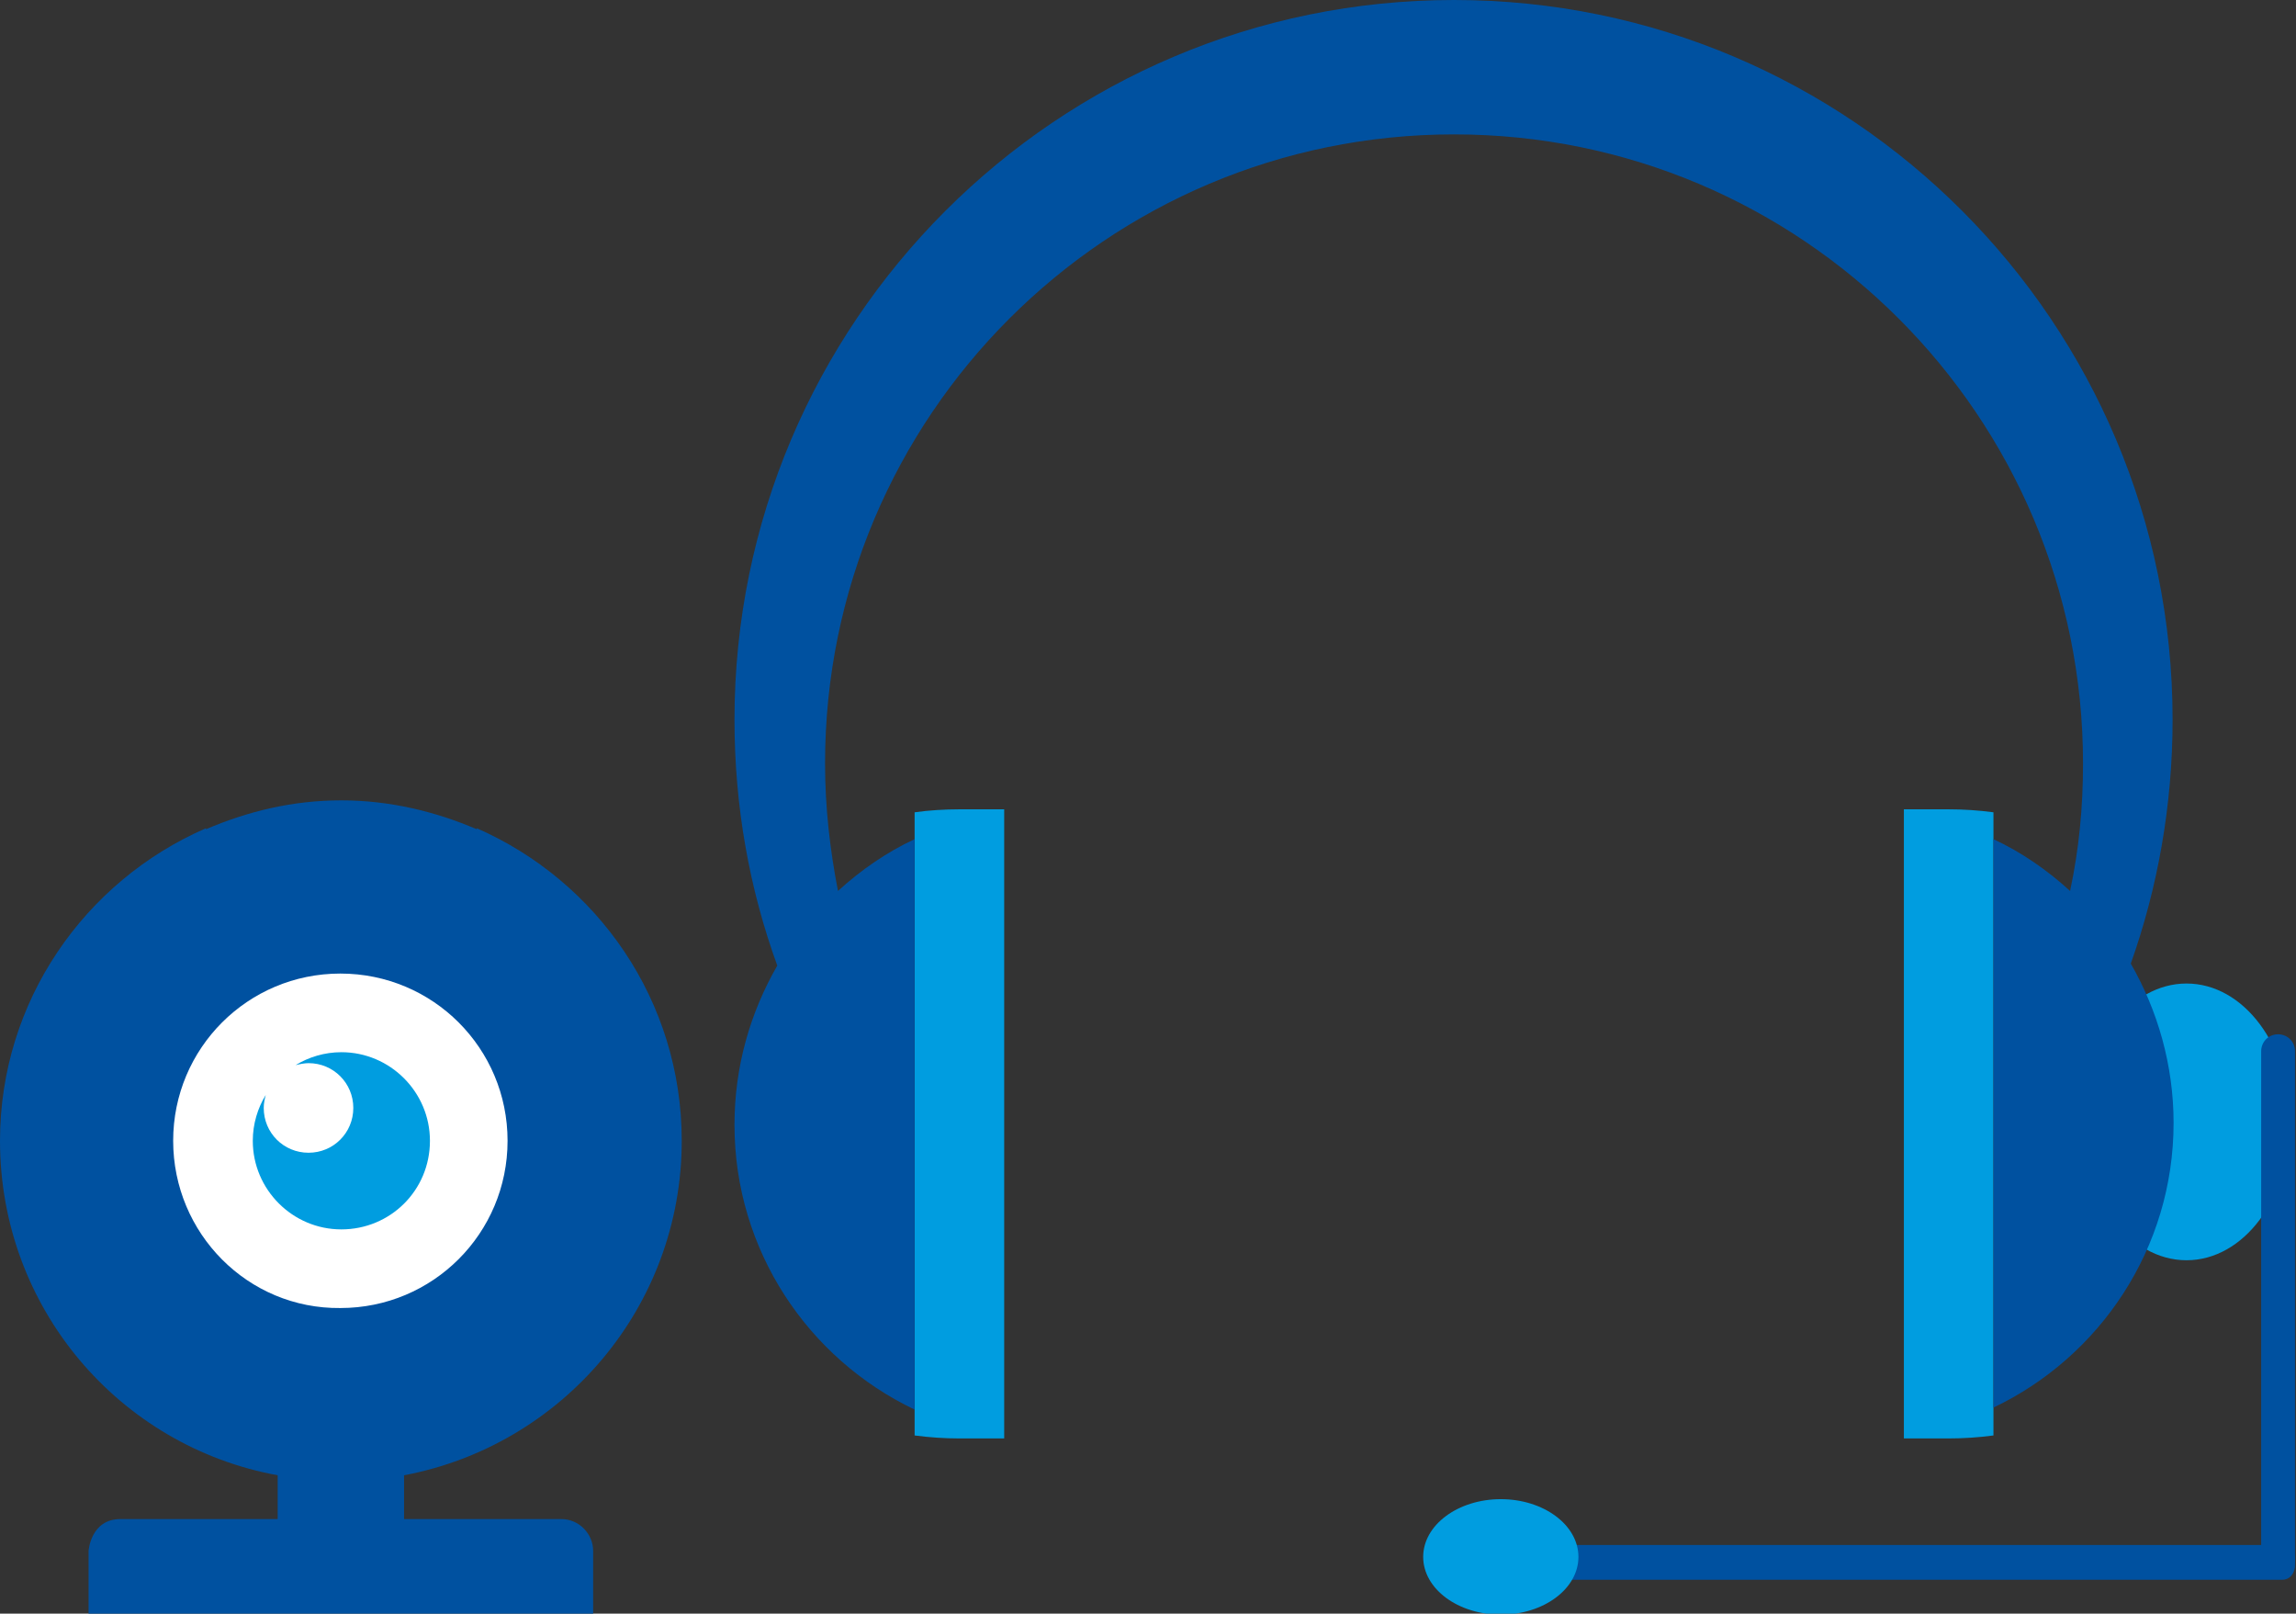
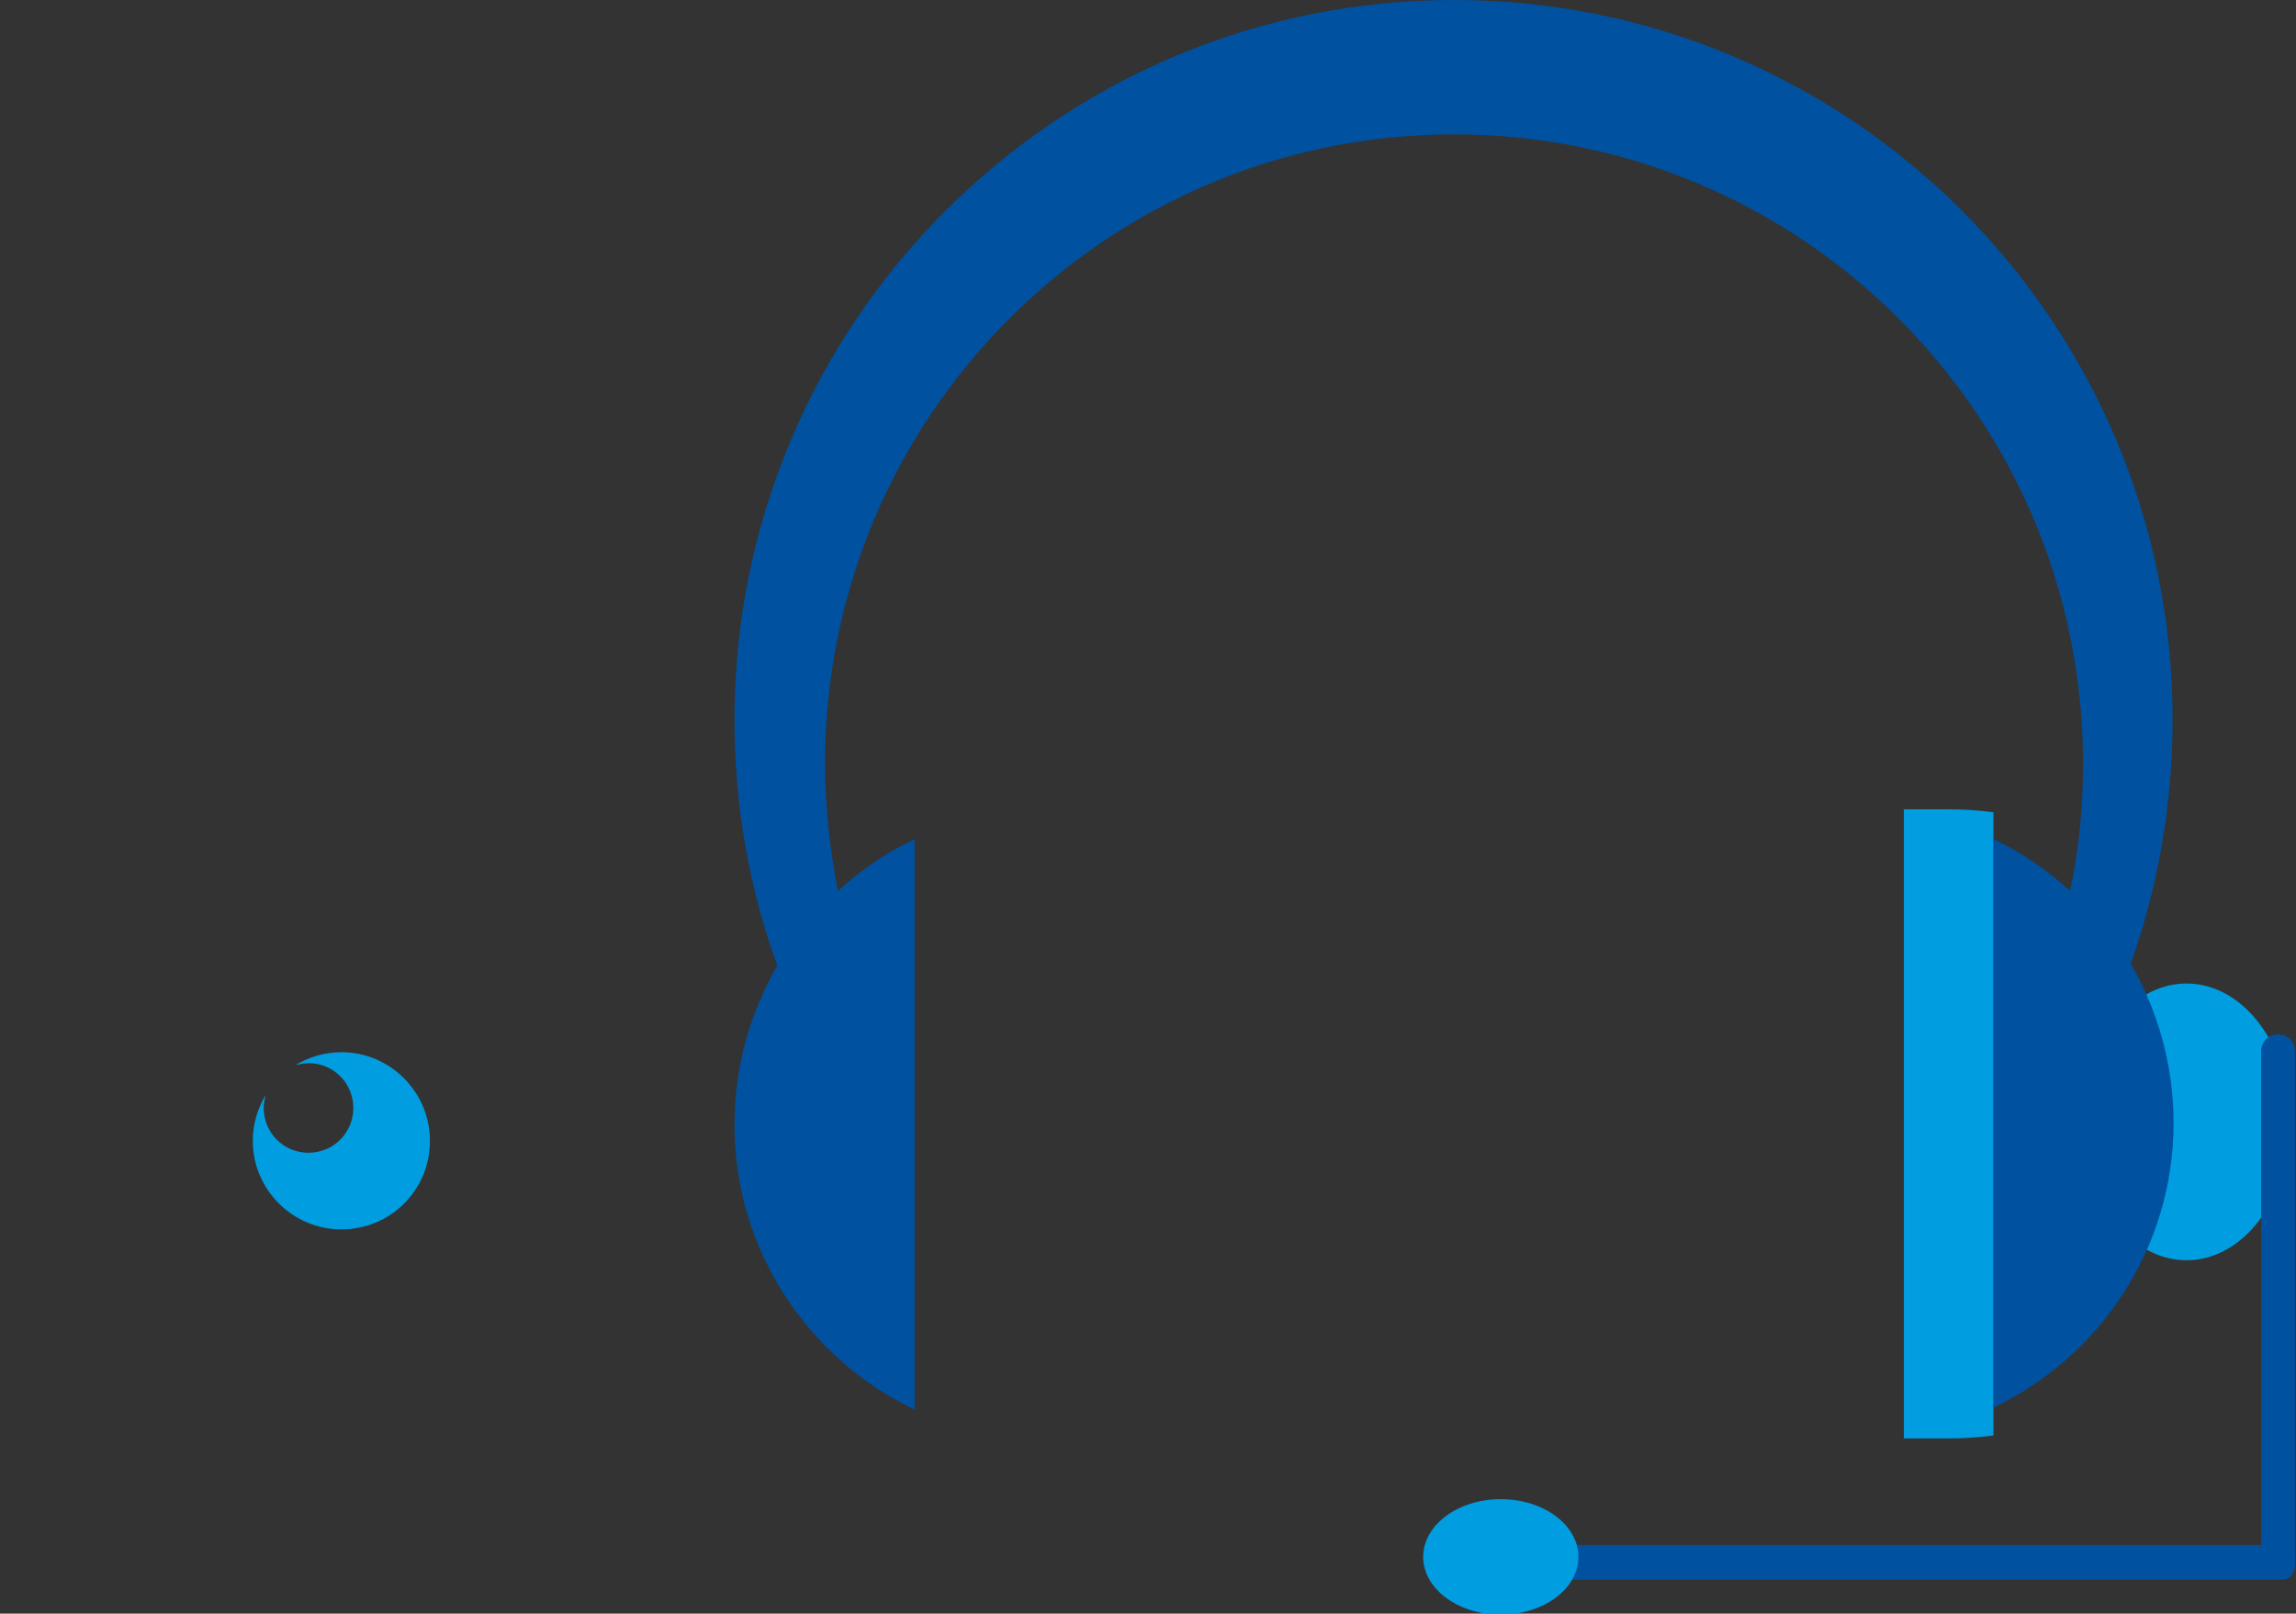
<svg xmlns="http://www.w3.org/2000/svg" version="1.1" id="Layer_1" x="0px" y="0px" viewBox="0 0 230.7 162.1" style="enable-background:new 0 0 230.7 162.1;" xml:space="preserve">
  <rect x="0" y="0" width="230.7" height="162.1" fill="#333333" stroke="none" />
  <style type="text/css">
	.st0{fill:#009DE0;}
	.st1{fill:#0051A0;}
	.st2{fill:#FFFFFF;}
</style>
  <g>
    <ellipse class="st0" cx="219.7" cy="112.7" rx="10.4" ry="13.9" />
    <g>
-       <path class="st0" d="M91.9,81.6v62.6c1.5,0.2,3,0.3,4.5,0.3h4.5V81.3h-4.5C94.9,81.3,93.3,81.4,91.9,81.6z" />
      <path class="st0" d="M191.3,81.3v63.2h4.5c1.5,0,3-0.1,4.5-0.3V81.6c-1.5-0.2-3-0.3-4.5-0.3H191.3z" />
      <path class="st1" d="M218.3,72.3C218.3,32.4,186,0,146.1,0c-39.9,0-72.3,32.4-72.3,72.3c0,8.7,1.5,17,4.3,24.7    c-2.7,4.7-4.3,10.1-4.3,16c0,12.6,7.4,23.5,18.1,28.6V84.3c-2.8,1.3-5.4,3.1-7.7,5.2c-0.8-4.1-1.3-8.4-1.3-12.8    c0-34.9,28.3-63.2,63.2-63.2c34.9,0,63.2,28.3,63.2,63.2c0,4.4-0.4,8.6-1.3,12.8c-2.3-2.1-4.9-3.9-7.7-5.2v57.1    c10.7-5.1,18.1-16,18.1-28.6c0-5.8-1.6-11.3-4.3-16C216.8,89.2,218.3,80.9,218.3,72.3z" />
    </g>
    <path class="st1" d="M228.9,158.4L228.9,158.4c1,0,1.7-0.8,1.7-1.7v-51.1c0-1-0.8-1.7-1.7-1.7l0,0c-1,0-1.7,0.8-1.7,1.7v51.1   C227.2,157.6,228,158.4,228.9,158.4z" />
    <path class="st1" d="M229.3,158.7h-78.1c-0.7,0-1.3-0.6-1.3-1.3v-0.9c0-0.7,0.6-1.3,1.3-1.3h78.1c0.7,0,1.3,0.6,1.3,1.3v0.9   C230.5,158.2,230,158.7,229.3,158.7z" />
    <ellipse class="st0" cx="150.8" cy="156.4" rx="7.8" ry="5.8" />
  </g>
  <g>
-     <path class="st1" d="M56.4,152.6H40.6v-4.4c15.9-3,27.9-16.9,27.9-33.6c0-14.1-8.5-26.1-20.6-31.4c0,0,0,0,0,0.1   c-4.2-1.8-8.8-2.9-13.6-2.9c-4.9,0-9.4,1.1-13.6,2.9c0,0,0,0,0-0.1C8.5,88.5,0,100.6,0,114.6c0,16.8,12,30.7,27.9,33.6v4.4H12.1   c-3,0-3.2,3.2-3.2,3.2v6.3h19h12.7h19v-6.3C59.6,154.1,58.2,152.6,56.4,152.6z" />
-     <path class="st2" d="M17.4,114.6c0-9.3,7.5-16.8,16.8-16.8c9.3,0,16.8,7.5,16.8,16.8c0,9.3-7.5,16.8-16.8,16.8   C24.9,131.5,17.4,123.9,17.4,114.6z" />
    <path class="st0" d="M43.2,114.6c0-4.9-4-8.9-8.9-8.9c-1.7,0-3.3,0.5-4.6,1.3c0.4-0.1,0.9-0.2,1.3-0.2c2.5,0,4.5,2,4.5,4.5   c0,2.5-2,4.5-4.5,4.5c-2.5,0-4.5-2-4.5-4.5c0-0.5,0.1-0.9,0.2-1.3c-0.8,1.3-1.3,2.9-1.3,4.6c0,4.9,4,8.9,8.9,8.9   C39.2,123.5,43.2,119.6,43.2,114.6z" />
  </g>
</svg>